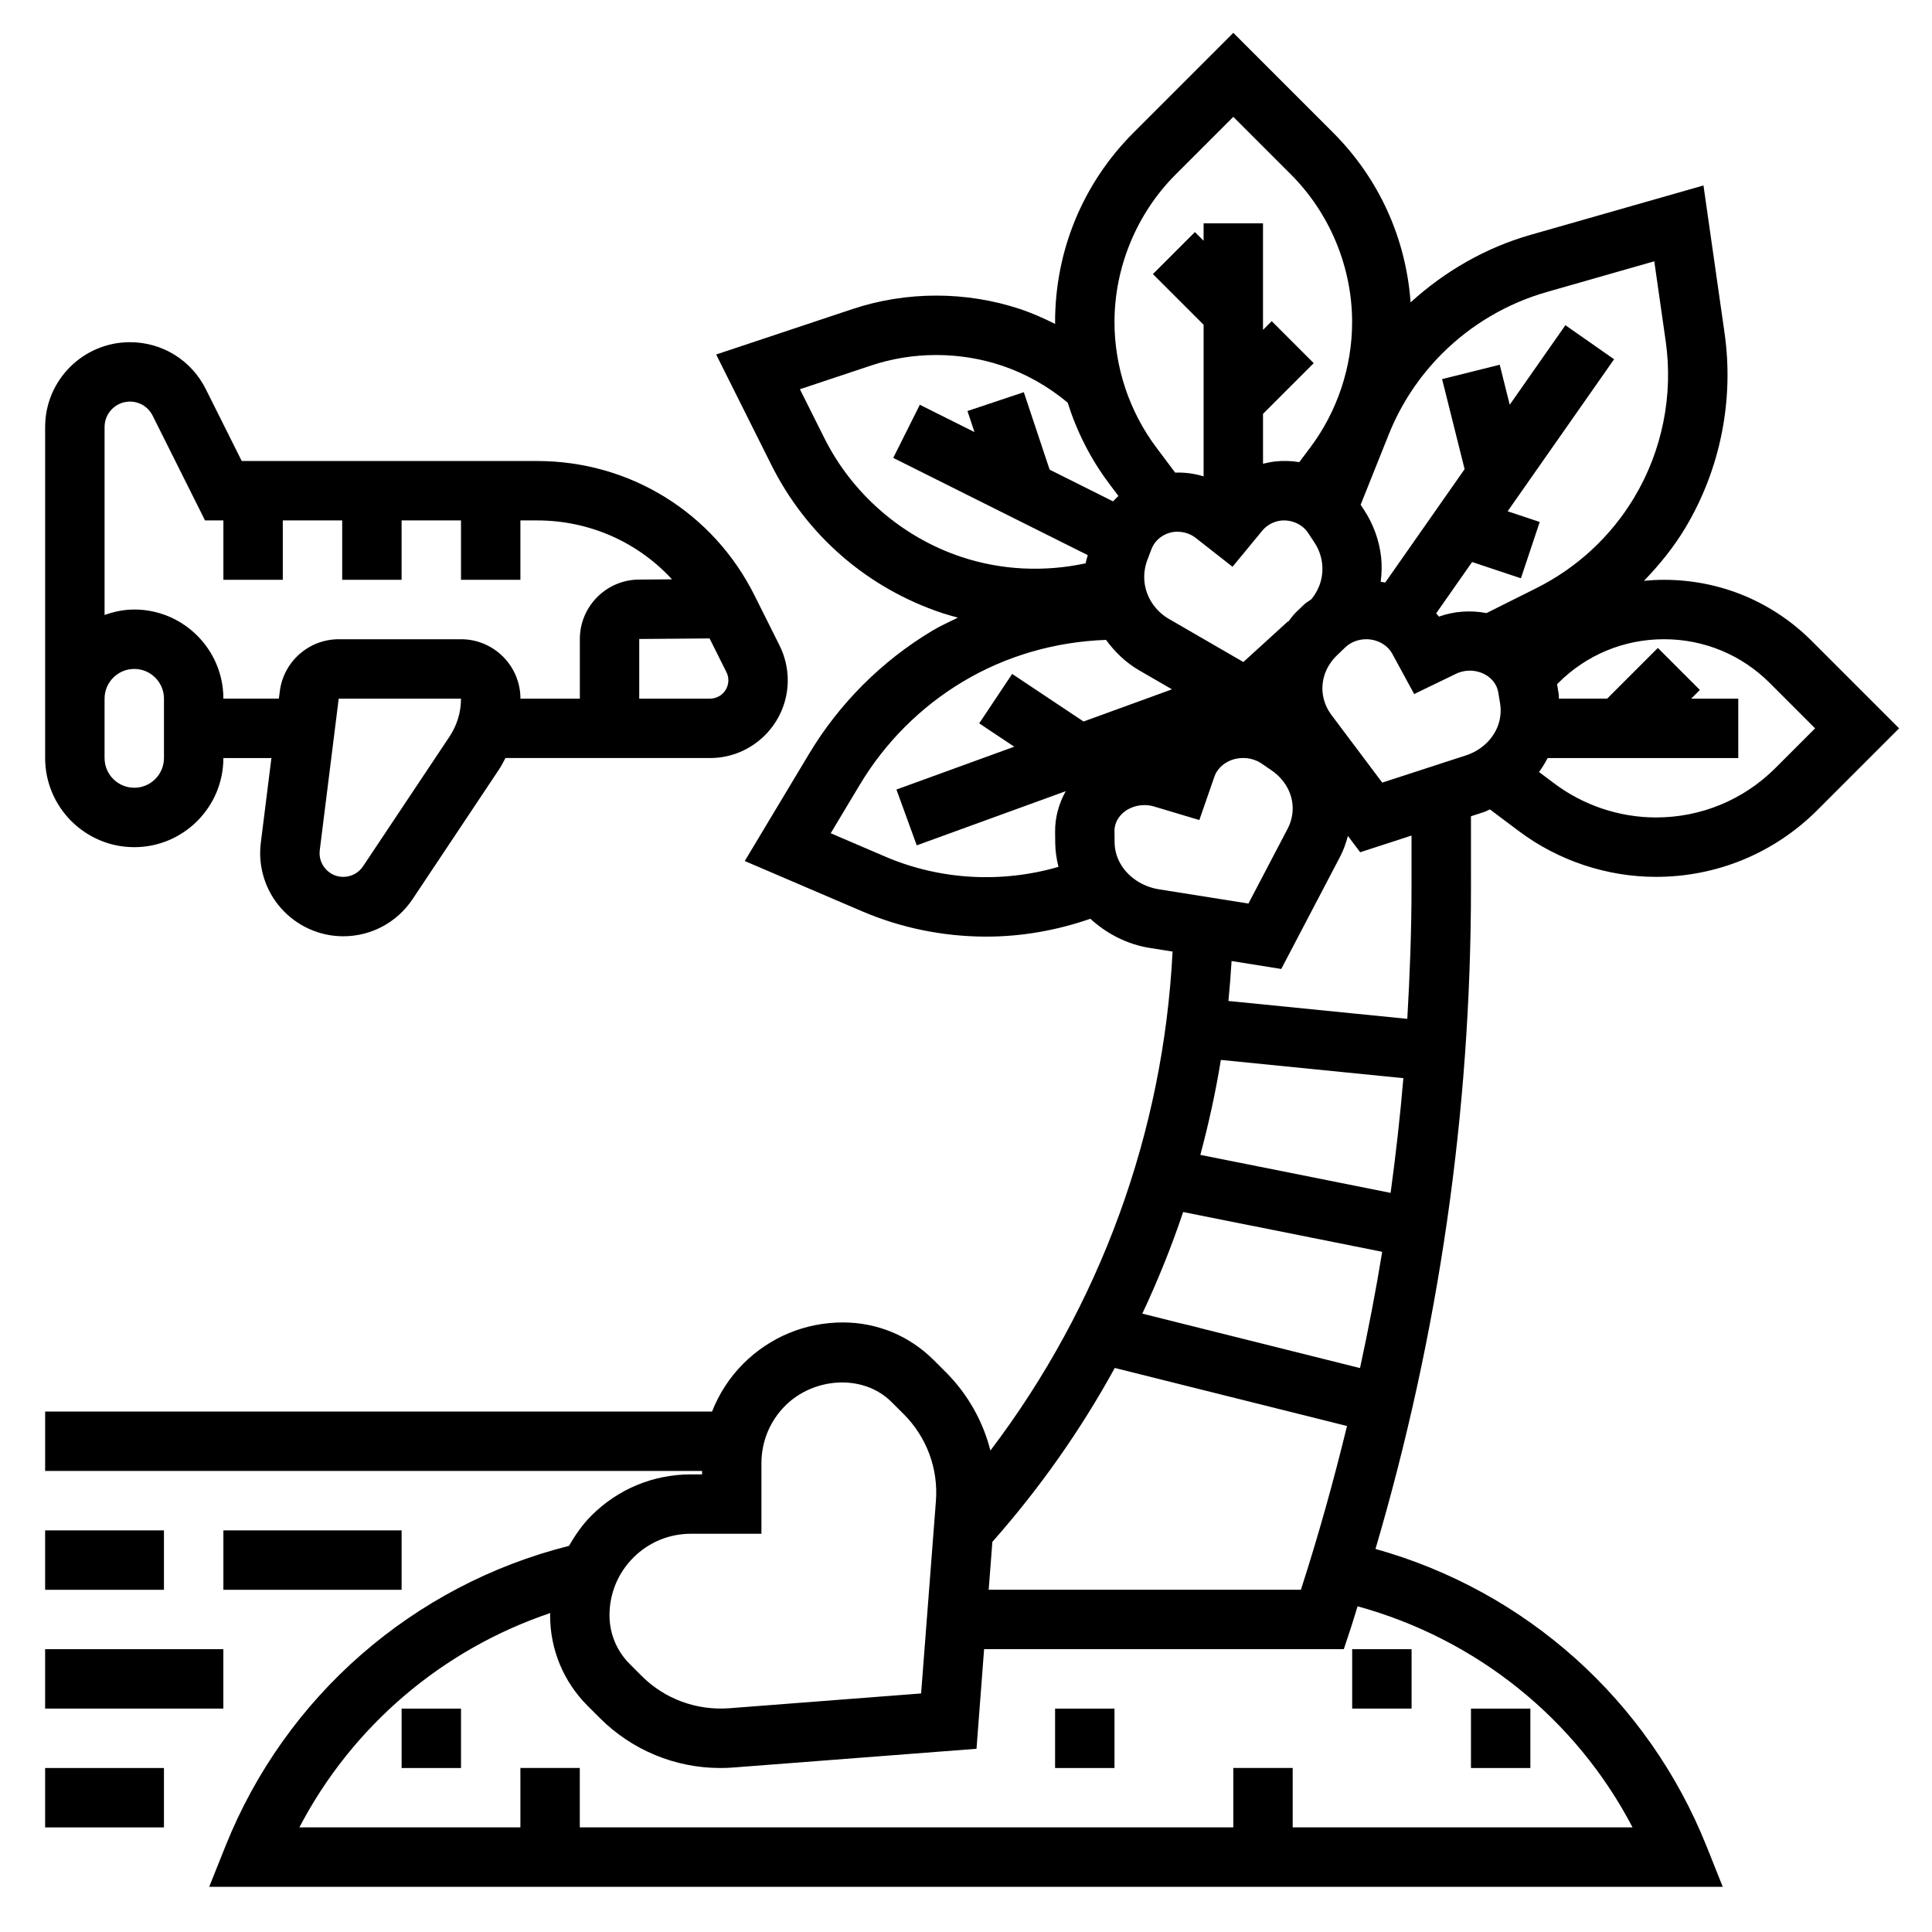
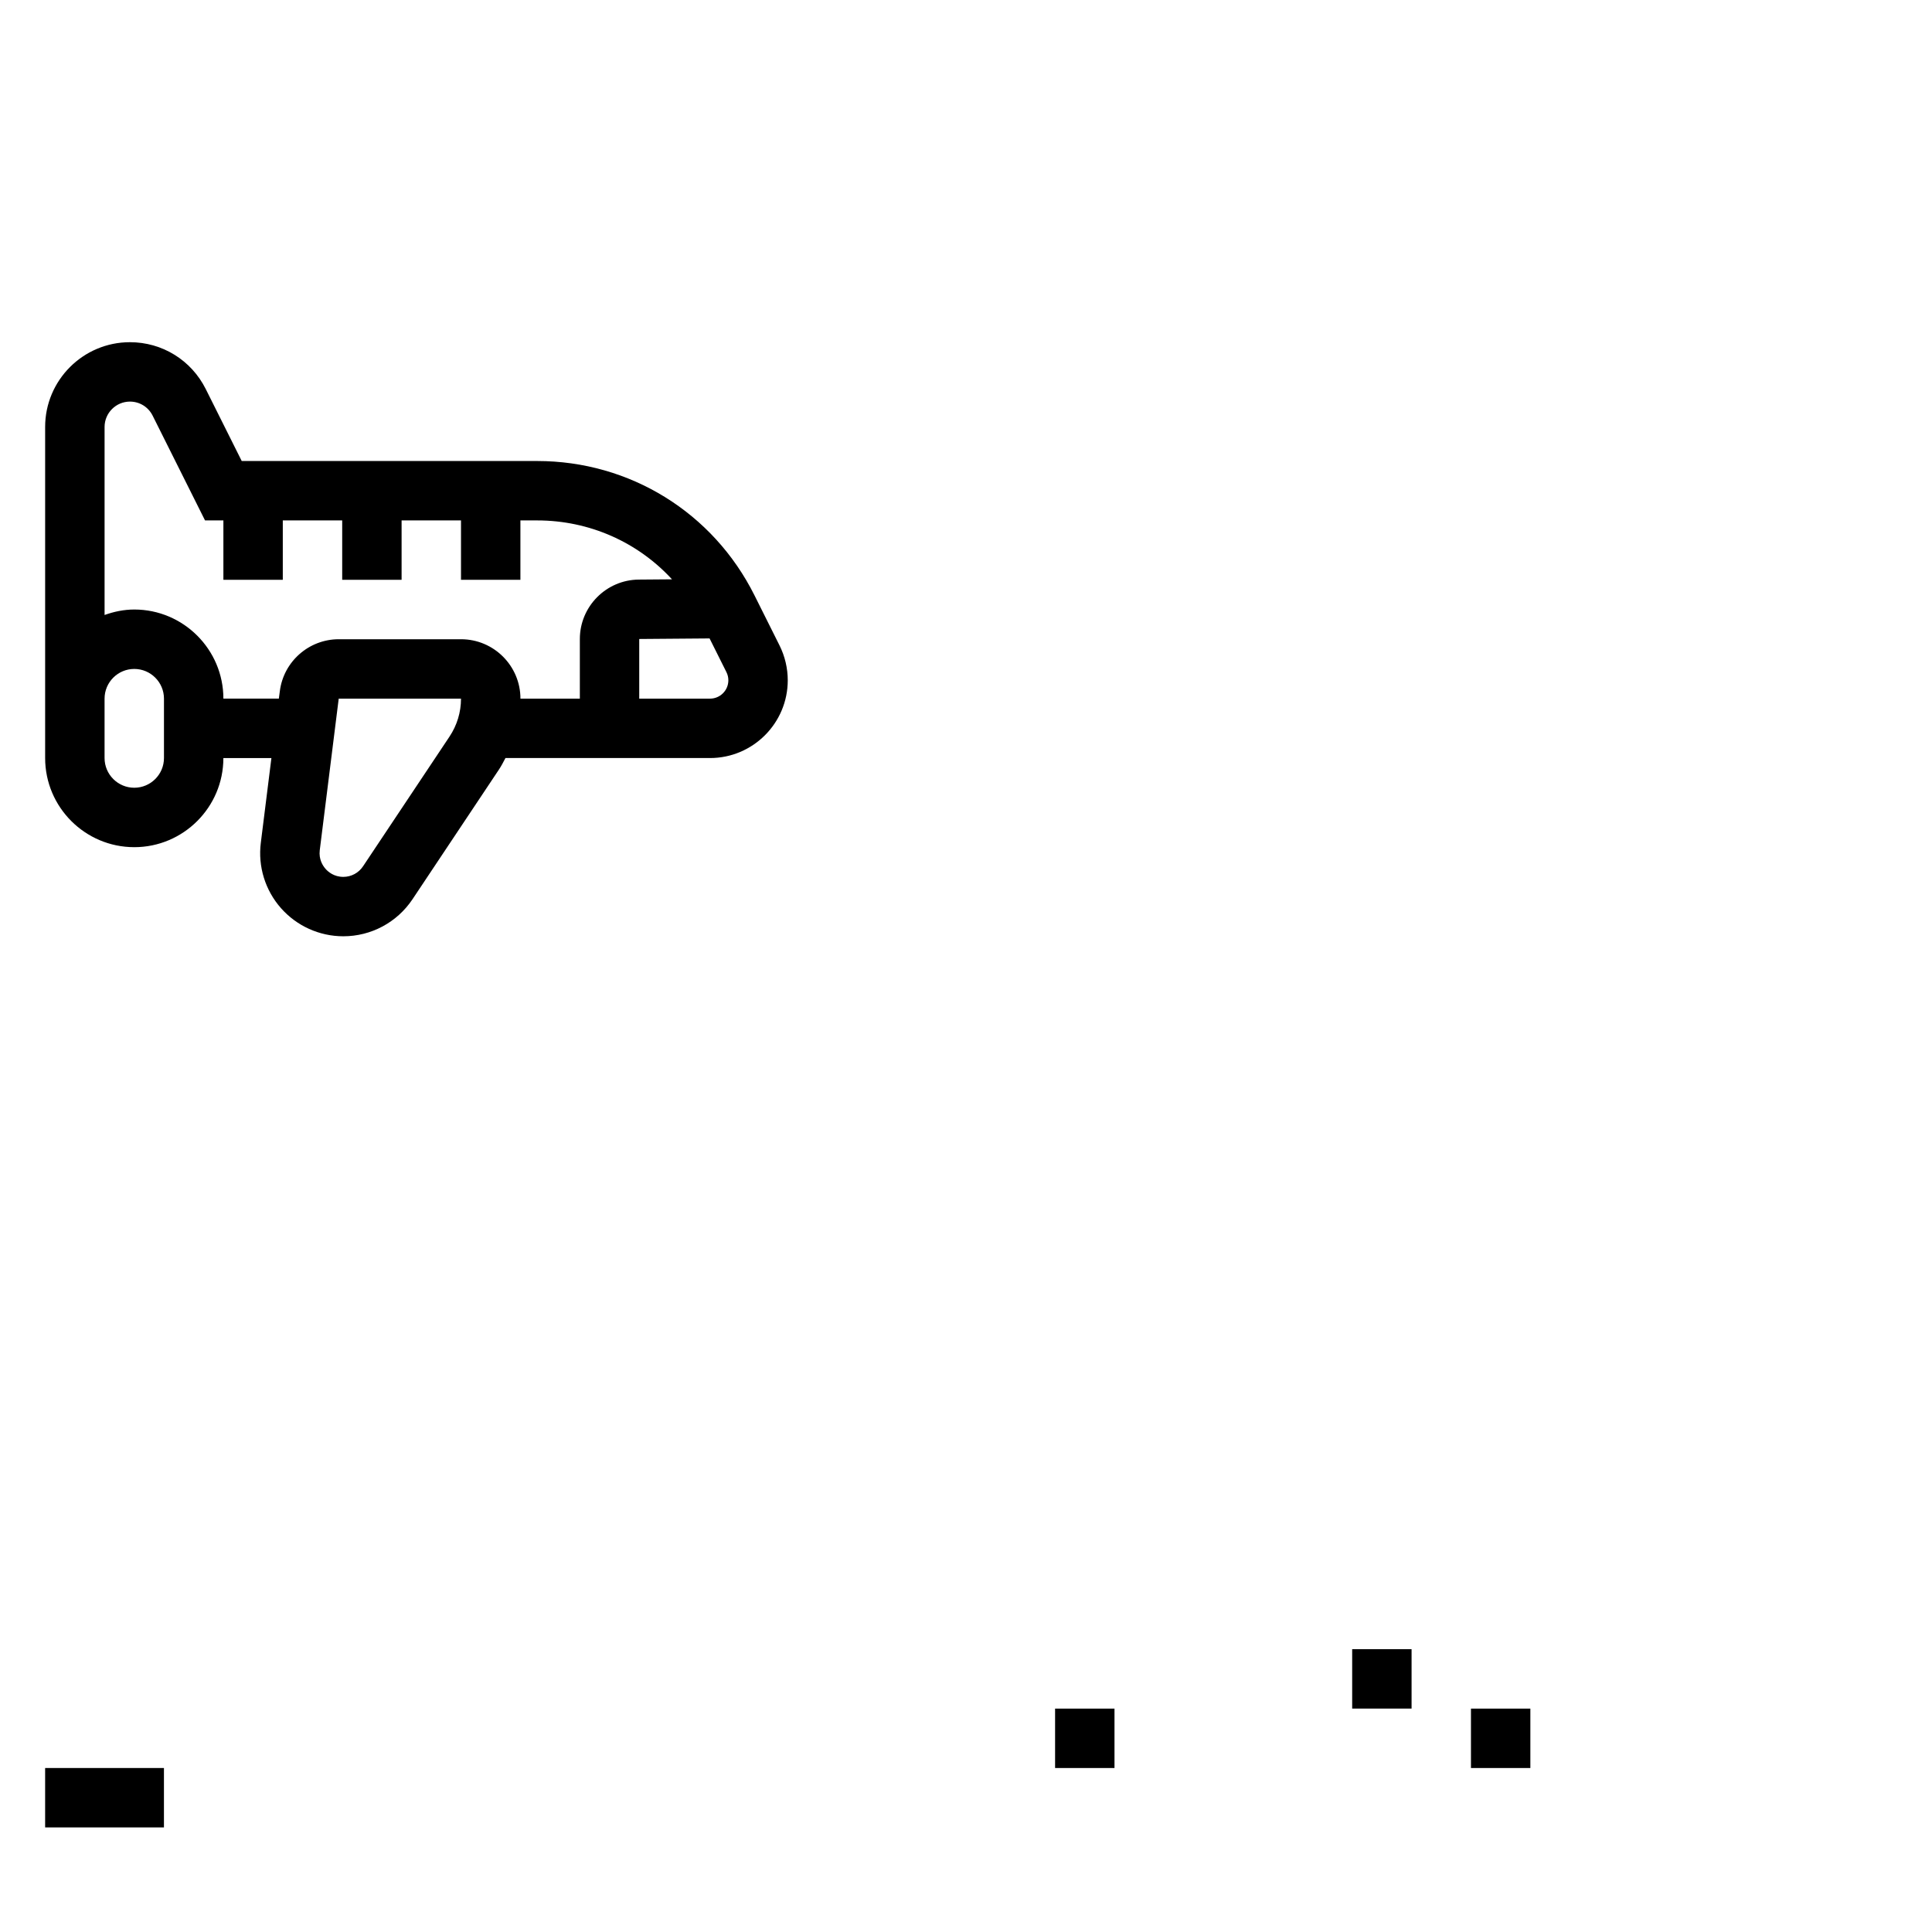
<svg xmlns="http://www.w3.org/2000/svg" fill="#000000" width="800px" height="800px" version="1.1" viewBox="144 144 512 512">
  <g>
-     <path d="m533.82 360.32 3.527-1.148c0.527-0.172 0.977-0.48 1.488-0.676l7.707 5.777c10.41 7.809 23.305 12.105 36.312 12.105 16.16 0 31.363-6.297 42.801-17.727l21.629-21.633-23.137-23.137c-10.461-10.469-24.371-16.223-39.16-16.223-1.785 0-3.559 0.094-5.312 0.262 4.086-4.25 7.832-8.832 10.902-13.941 9.297-15.5 13.004-33.875 10.445-51.75l-5.582-39.078-45.863 13.098c-11.832 3.387-22.672 9.613-31.754 17.887-1.227-17.004-8.375-32.836-20.562-45.012l-26.418-26.422-26.418 26.418c-13.422 13.414-20.816 31.262-20.816 50.238 0 0.164 0.016 0.332 0.023 0.496-2.992-1.496-6.055-2.867-9.273-3.945-14.336-4.762-30.133-4.769-44.477 0.008l-36.094 12.027 14.602 29.207c9.367 18.742 25.48 32.715 45.359 39.336 1.355 0.449 2.731 0.812 4.109 1.188-2.297 1.141-4.644 2.18-6.856 3.512-13.312 7.981-24.586 19.238-32.582 32.574l-17.051 28.418 31.031 13.297c10.484 4.496 21.742 6.738 33.008 6.738 9.336 0 18.648-1.645 27.543-4.731 4.32 3.945 9.73 6.777 15.742 7.731l6.047 0.961c-2.402 47.879-19.184 93.875-48.27 132.23-1.977-7.769-6.008-14.949-11.809-20.758l-3.258-3.25c-6.43-6.41-14.957-9.938-24.027-9.938-9.965 0-19.34 3.883-26.402 10.934-3.668 3.676-6.43 7.996-8.281 12.684h-176.73v15.742h174.09v0.906h-2.938c-9.98 0-19.348 3.883-26.395 10.934-2.402 2.402-4.281 5.141-5.918 8.004-41.281 10.398-75.172 39.879-91.047 79.57l-4.316 10.797h401.11l-4.312-10.793c-15.484-38.707-47.918-67.637-87.719-78.75 16.762-56.965 25.305-115.83 25.305-175.34zm-85.766-67.914 1.086-2.852c0.969-2.543 3.32-4.305 6.141-4.613 1.992-0.164 4.008 0.371 5.551 1.574l9.801 7.684 7.902-9.59c1.219-1.48 3.055-2.449 5.016-2.66 2.785-0.25 5.598 0.992 7.102 3.266l1.691 2.566c1.109 1.676 1.812 3.606 2.031 5.59 0.379 3.394-0.629 6.715-2.816 9.398-0.66 0.512-1.402 0.883-2.008 1.473l-2.211 2.133c-0.738 0.715-1.289 1.59-1.953 2.379l-0.07-0.078-11.816 10.762-19.711-11.406c-3.613-2.086-6.039-5.738-6.488-9.77-0.215-1.965 0.043-3.988 0.754-5.856zm48.82 41.102c-2.402-3.203-3.055-7.156-1.793-10.848 0.629-1.828 1.723-3.535 3.18-4.938l2.211-2.133c1.473-1.418 3.512-2.188 5.606-2.188 0.828 0 1.66 0.125 2.473 0.371 1.914 0.574 3.519 1.844 4.402 3.457l5.816 10.699 11.109-5.375c1.859-0.898 4.078-1.078 6.094-0.465 2.731 0.828 4.676 2.906 5.086 5.414l0.488 2.961c0.301 1.859 0.133 3.785-0.48 5.582-1.289 3.769-4.496 6.816-8.582 8.141l-22.176 7.211zm116.14-8.496 12.004 12.008-10.5 10.5c-8.461 8.453-19.703 13.113-31.668 13.113-9.629 0-19.168-3.18-26.875-8.957l-4.117-3.086c0.867-1.172 1.605-2.41 2.281-3.699h50.523v-15.742h-12.484l2.305-2.305-11.133-11.133-13.434 13.434h-12.793c-0.047-0.395 0.016-0.797-0.047-1.188l-0.434-2.637 0.309-0.309c7.492-7.492 17.441-11.609 28.031-11.609 10.586 0 20.535 4.117 28.031 11.609zm-59.117-103.62 28.504-8.148 3.031 21.207c2.039 14.305-0.93 29.023-8.367 41.422-6.188 10.32-15.152 18.609-25.914 23.992l-13.203 6.606c-4.234-0.797-8.582-0.512-12.617 0.938-0.219-0.309-0.496-0.566-0.73-0.867l9.523-13.602 12.934 4.312 4.984-14.926-8.5-2.832 28.207-40.289-12.902-9.02-14.754 21.074-2.652-10.598-15.273 3.809 5.969 23.859-21.035 30.047c-0.402-0.086-0.805-0.133-1.203-0.195 0.27-2.164 0.355-4.352 0.109-6.543-0.496-4.441-2.062-8.77-4.535-12.516l-0.891-1.355 7.43-18.578c3.242-8.102 8.016-15.336 14.176-21.5 7.691-7.684 17.27-13.32 27.711-16.297zm-98.348-31.141 15.289-15.289 15.289 15.289c10.293 10.297 16.199 24.551 16.199 39.105 0 11.895-3.93 23.68-11.066 33.195l-2.938 3.922c-2.094-0.348-4.25-0.418-6.438-0.172-1.086 0.117-2.133 0.348-3.172 0.598v-13.219l13.438-13.438-11.133-11.133-2.309 2.309v-28.227h-15.742v4.613l-2.305-2.305-11.133 11.133 13.438 13.434v40.18c-2.418-0.746-4.945-1.086-7.535-1l-5.016-6.684c-7.141-9.527-11.066-21.312-11.066-33.207 0-14.555 5.902-28.809 16.199-39.105zm-93.078 69.863-6.488-12.965 18.871-6.289c11.133-3.707 23.395-3.699 34.52-0.008 6.481 2.164 12.359 5.512 17.57 9.848 2.41 7.629 6.055 14.871 10.871 21.301l2.582 3.441c-0.496 0.457-0.961 0.93-1.418 1.426l-16.816-8.406-6.84-20.523-14.934 4.984 1.859 5.582-14.484-7.242-7.047 14.082 51.539 25.766c-0.148 0.73-0.449 1.434-0.543 2.172-10.965 2.356-22.316 1.844-32.992-1.707-15.656-5.231-28.875-16.695-36.25-31.461zm16.137 110.9-14.461-6.195 7.769-12.957c6.676-11.125 16.066-20.516 27.184-27.176 11.516-6.91 24.609-10.637 38.008-11.109 2.348 3.211 5.266 6.039 8.801 8.078l8.676 5.023-23.434 8.527-18.918-12.609-8.73 13.098 9.281 6.188-31.219 11.352 5.383 14.793 39.484-14.359c-1.82 3.273-2.859 6.949-2.816 10.762l0.031 3.008c0.023 2.125 0.348 4.234 0.859 6.289-15.062 4.379-31.398 3.5-45.898-2.711zm62.23 1.723c-0.938-1.691-1.441-3.582-1.457-5.481l-0.031-3.008c-0.023-2.496 1.543-4.809 4.117-6.039 1.172-0.566 2.488-0.852 3.816-0.852 0.867 0 1.738 0.125 2.582 0.379l11.973 3.582 4.008-11.539c0.59-1.707 1.969-3.172 3.777-4.047 2.785-1.332 6.219-1.094 8.73 0.629l2.613 1.785c1.738 1.188 3.172 2.746 4.141 4.496 1.922 3.473 1.961 7.477 0.125 10.988l-10.383 19.82-23.695-3.769c-4.445-0.711-8.301-3.309-10.316-6.945zm42.711 28.047 15.633-29.836c0.914-1.738 1.52-3.574 2.031-5.422l3.25 4.328 13.605-4.422v13.699c0 11.66-0.449 23.277-1.117 34.875l-47.406-4.738c0.348-3.519 0.629-7.047 0.836-10.586zm-76.562 151.82c12.57-14.199 23.426-29.668 32.441-46.082l61.543 15.383c-3.543 14.578-7.59 29.062-12.219 43.398h-82.742zm39.738-60.48c4.117-8.77 7.738-17.75 10.824-26.93l52.742 10.547c-1.668 10.32-3.668 20.586-5.871 30.812zm15.375-42.074c2.219-8.273 4.062-16.664 5.441-25.16l48.367 4.832c-0.852 10.172-2.016 20.301-3.379 30.402zm-150.25 106.73c4.07-4.078 9.492-6.32 15.258-6.32h18.68v-18.68c0-5.762 2.242-11.195 6.312-15.258 7.527-7.519 20.625-8.508 28.16-0.984l3.258 3.25c6.07 6.07 9.172 14.453 8.508 23.02l-3.922 50.973-50.98 3.93c-8.535 0.605-16.941-2.449-23.012-8.508l-3.258-3.258c-3.438-3.453-5.332-8.027-5.332-12.898 0-5.762 2.242-11.18 6.328-15.266zm264.79 71.496h-90.066v-15.742h-15.742v15.742h-173.18v-15.742h-15.742v15.742h-58.578c14.012-26.82 37.855-47.152 66.504-56.805 0 0.195-0.055 0.387-0.055 0.582 0 9.07 3.535 17.594 9.949 24.016l3.266 3.258c8.5 8.492 19.965 13.211 31.883 13.211 1.148 0 2.305-0.039 3.465-0.133l64.441-4.961 2.012-26.402h95.324l1.793-5.383c0.66-1.984 1.219-3.992 1.859-5.977 31.477 8.66 57.832 29.781 72.871 58.594z" />
    <path d="m155.96 612.54h31.488v15.742h-31.488z" />
-     <path d="m155.96 581.05h47.23v15.742h-47.23z" />
-     <path d="m155.96 549.57h31.488v15.742h-31.488z" />
-     <path d="m203.2 549.57h47.23v15.742h-47.23z" />
-     <path d="m250.43 596.8h15.742v15.742h-15.742z" />
    <path d="m423.61 596.8h15.742v15.742h-15.742z" />
    <path d="m502.34 581.05h15.742v15.742h-15.742z" />
    <path d="m533.82 596.8h15.742v15.742h-15.742z" />
    <path d="m179.58 368.51c13.02 0 23.617-10.598 23.617-23.617h12.73l-2.809 22.465c-0.789 6.266 1.164 12.578 5.344 17.312 4.176 4.731 10.199 7.453 16.52 7.453 7.375 0 14.227-3.668 18.332-9.809l22.914-34.379c0.652-0.977 1.18-2.016 1.723-3.047h54.207c11.363 0.004 20.605-9.246 20.605-20.605 0-3.18-0.754-6.375-2.172-9.219l-6.652-13.305c-10.98-21.953-33.039-35.586-57.582-35.586h-78.297l-9.531-19.066c-3.836-7.668-11.535-12.422-20.098-12.422-12.391 0-22.469 10.074-22.469 22.465v87.738c0 13.023 10.598 23.621 23.617 23.621zm83.547-29.309-22.914 34.371c-1.168 1.762-3.129 2.809-5.231 2.809-2.465 0-4.016-1.332-4.715-2.133-0.699-0.797-1.828-2.488-1.527-4.938l5.023-40.164h32.41c0 3.59-1.055 7.062-3.047 10.055zm69.027-10.055h-18.75v-15.809l18.641-0.148 4.457 8.918c0.344 0.664 0.52 1.422 0.52 2.176 0 2.684-2.184 4.863-4.867 4.863zm-153.72-78.719c2.566 0 4.871 1.426 6.016 3.723l13.883 27.766h4.867v15.742h15.742v-15.742h15.742v15.742h15.742v-15.742h15.742v15.742h15.742v-15.742h4.441c13.863 0 26.68 5.769 35.73 15.609l-8.801 0.07c-8.613 0.066-15.617 7.125-15.617 15.746v15.805h-15.742c0-8.684-7.062-15.742-15.742-15.742h-32.41c-7.918 0-14.641 5.926-15.617 13.793l-0.258 1.949h-14.695c0-13.02-10.598-23.617-23.617-23.617-2.769 0-5.398 0.566-7.871 1.449v-49.828c0-3.699 3.016-6.723 6.723-6.723zm-6.723 78.719c0-4.344 3.535-7.871 7.871-7.871 4.336 0 7.871 3.527 7.871 7.871v15.742c0 4.344-3.535 7.871-7.871 7.871-4.336 0-7.871-3.527-7.871-7.871z" />
  </g>
</svg>